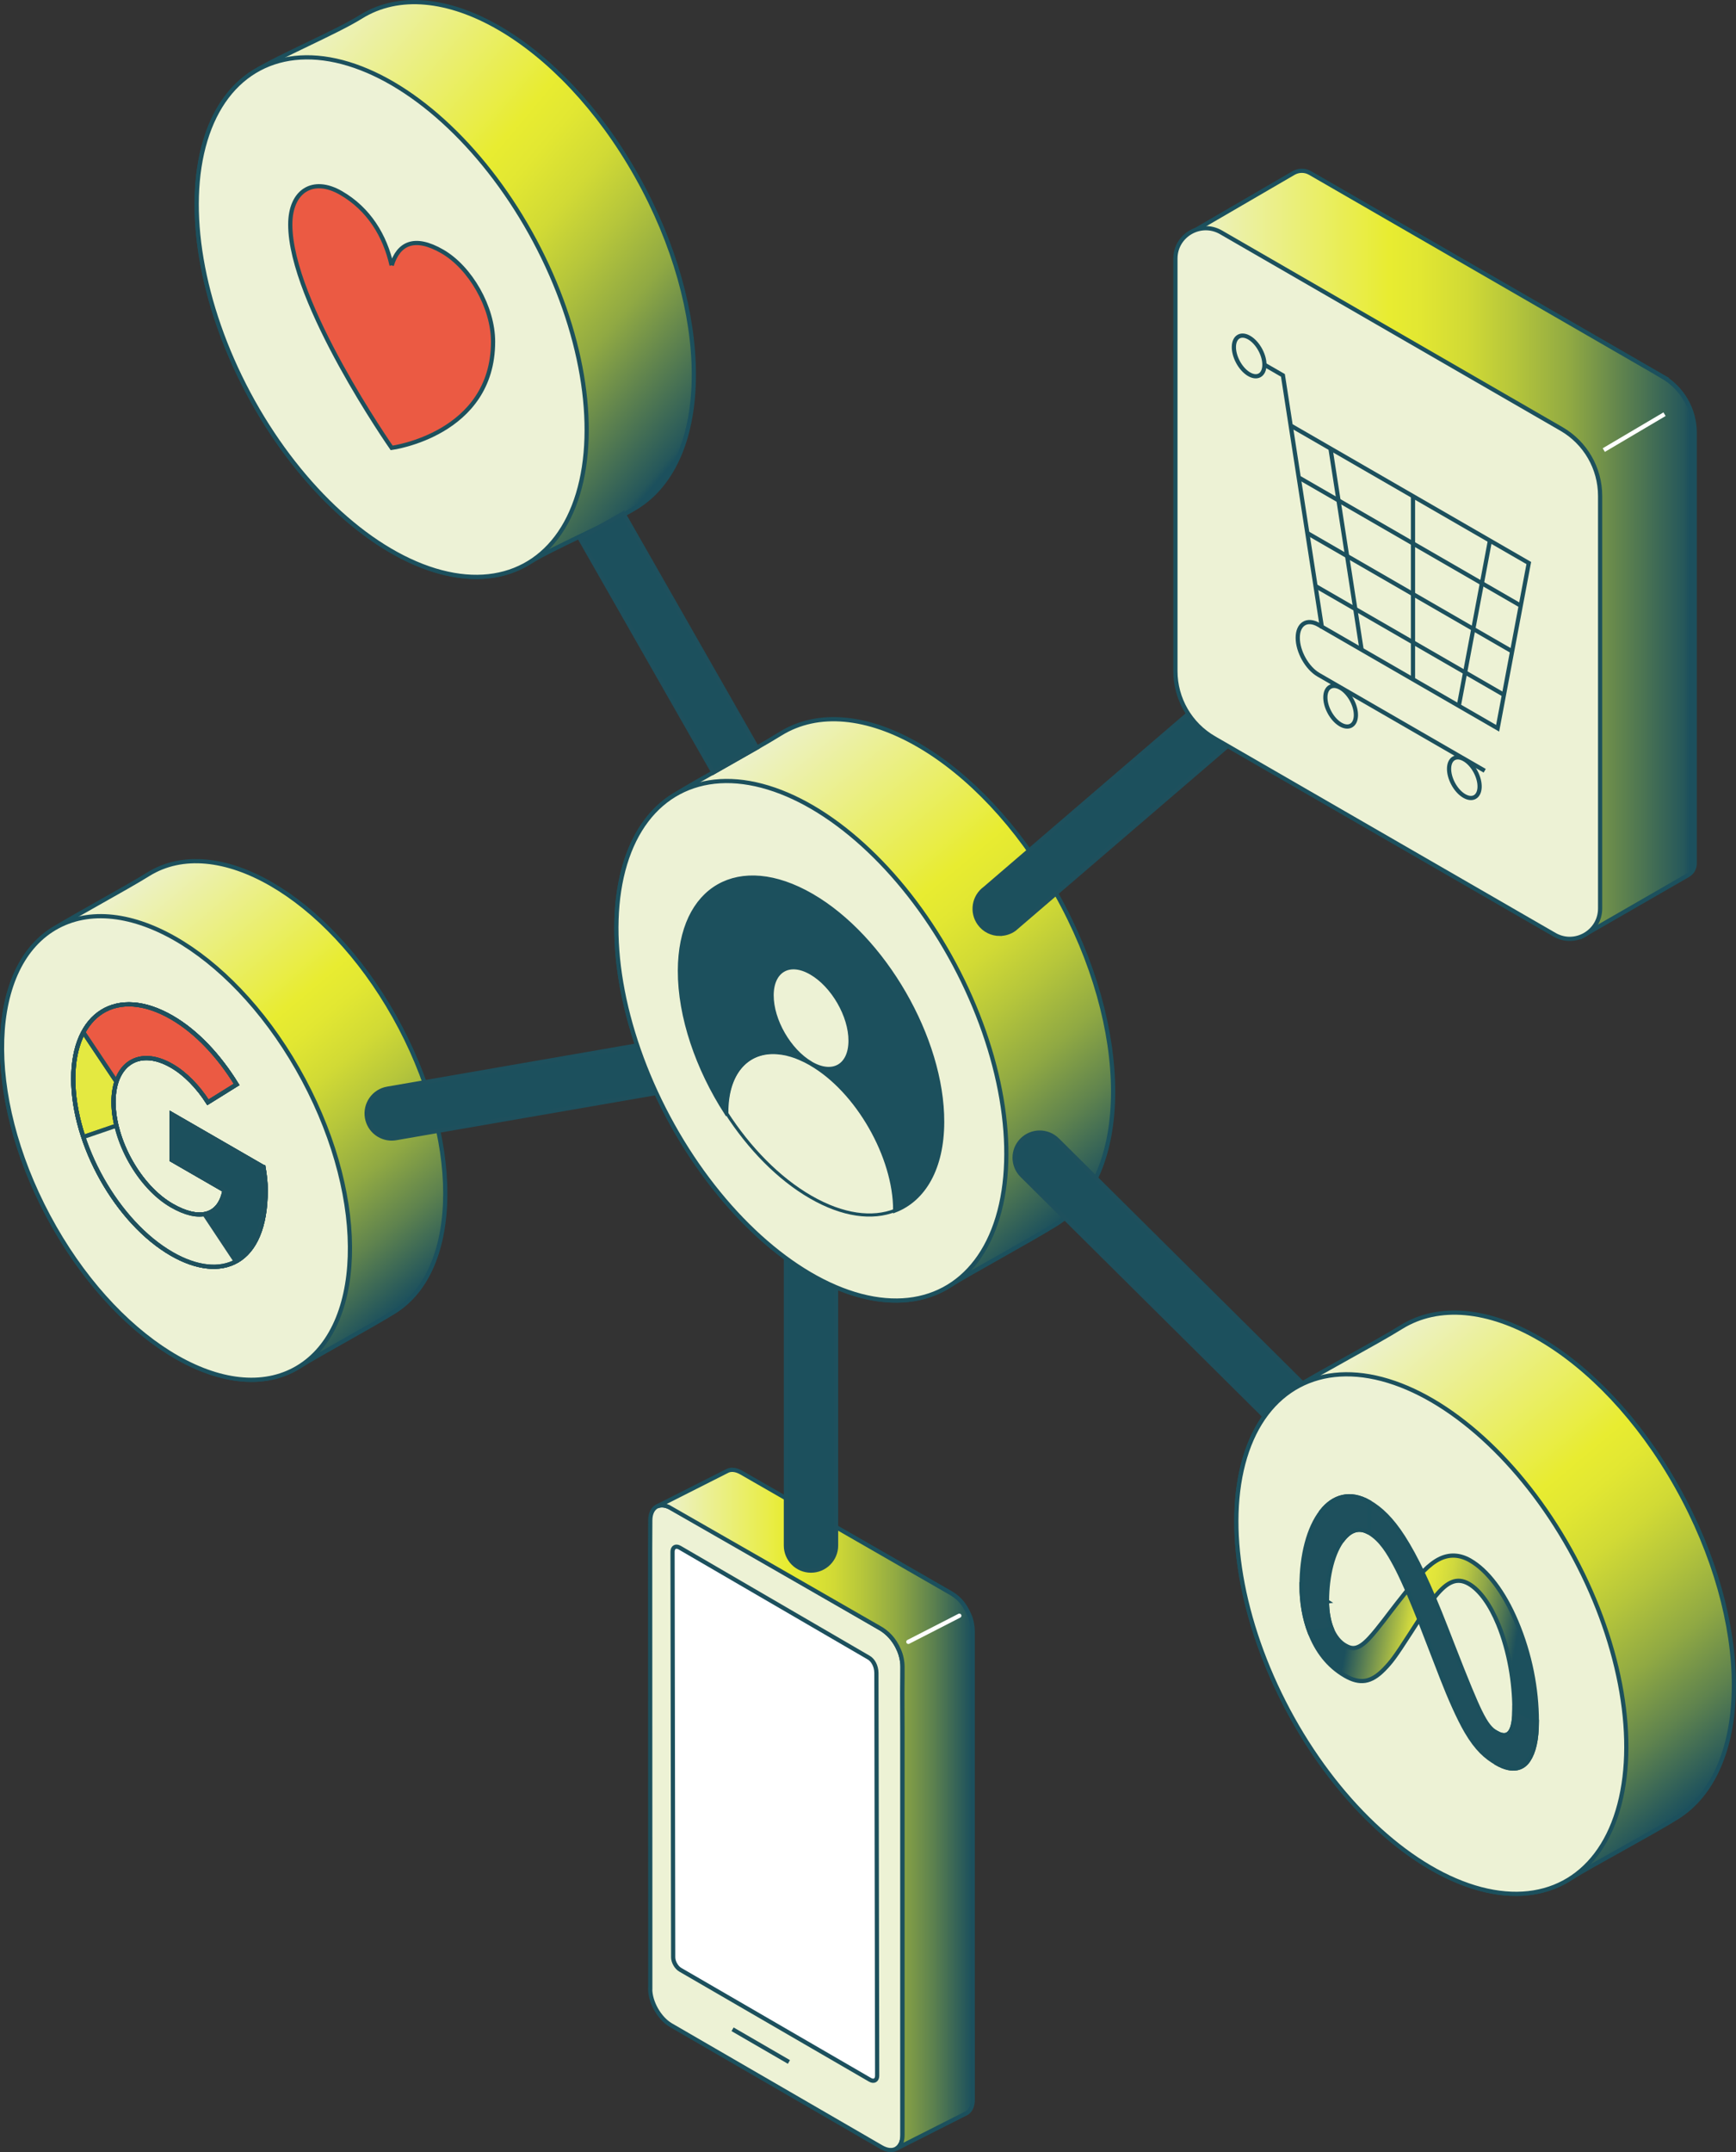
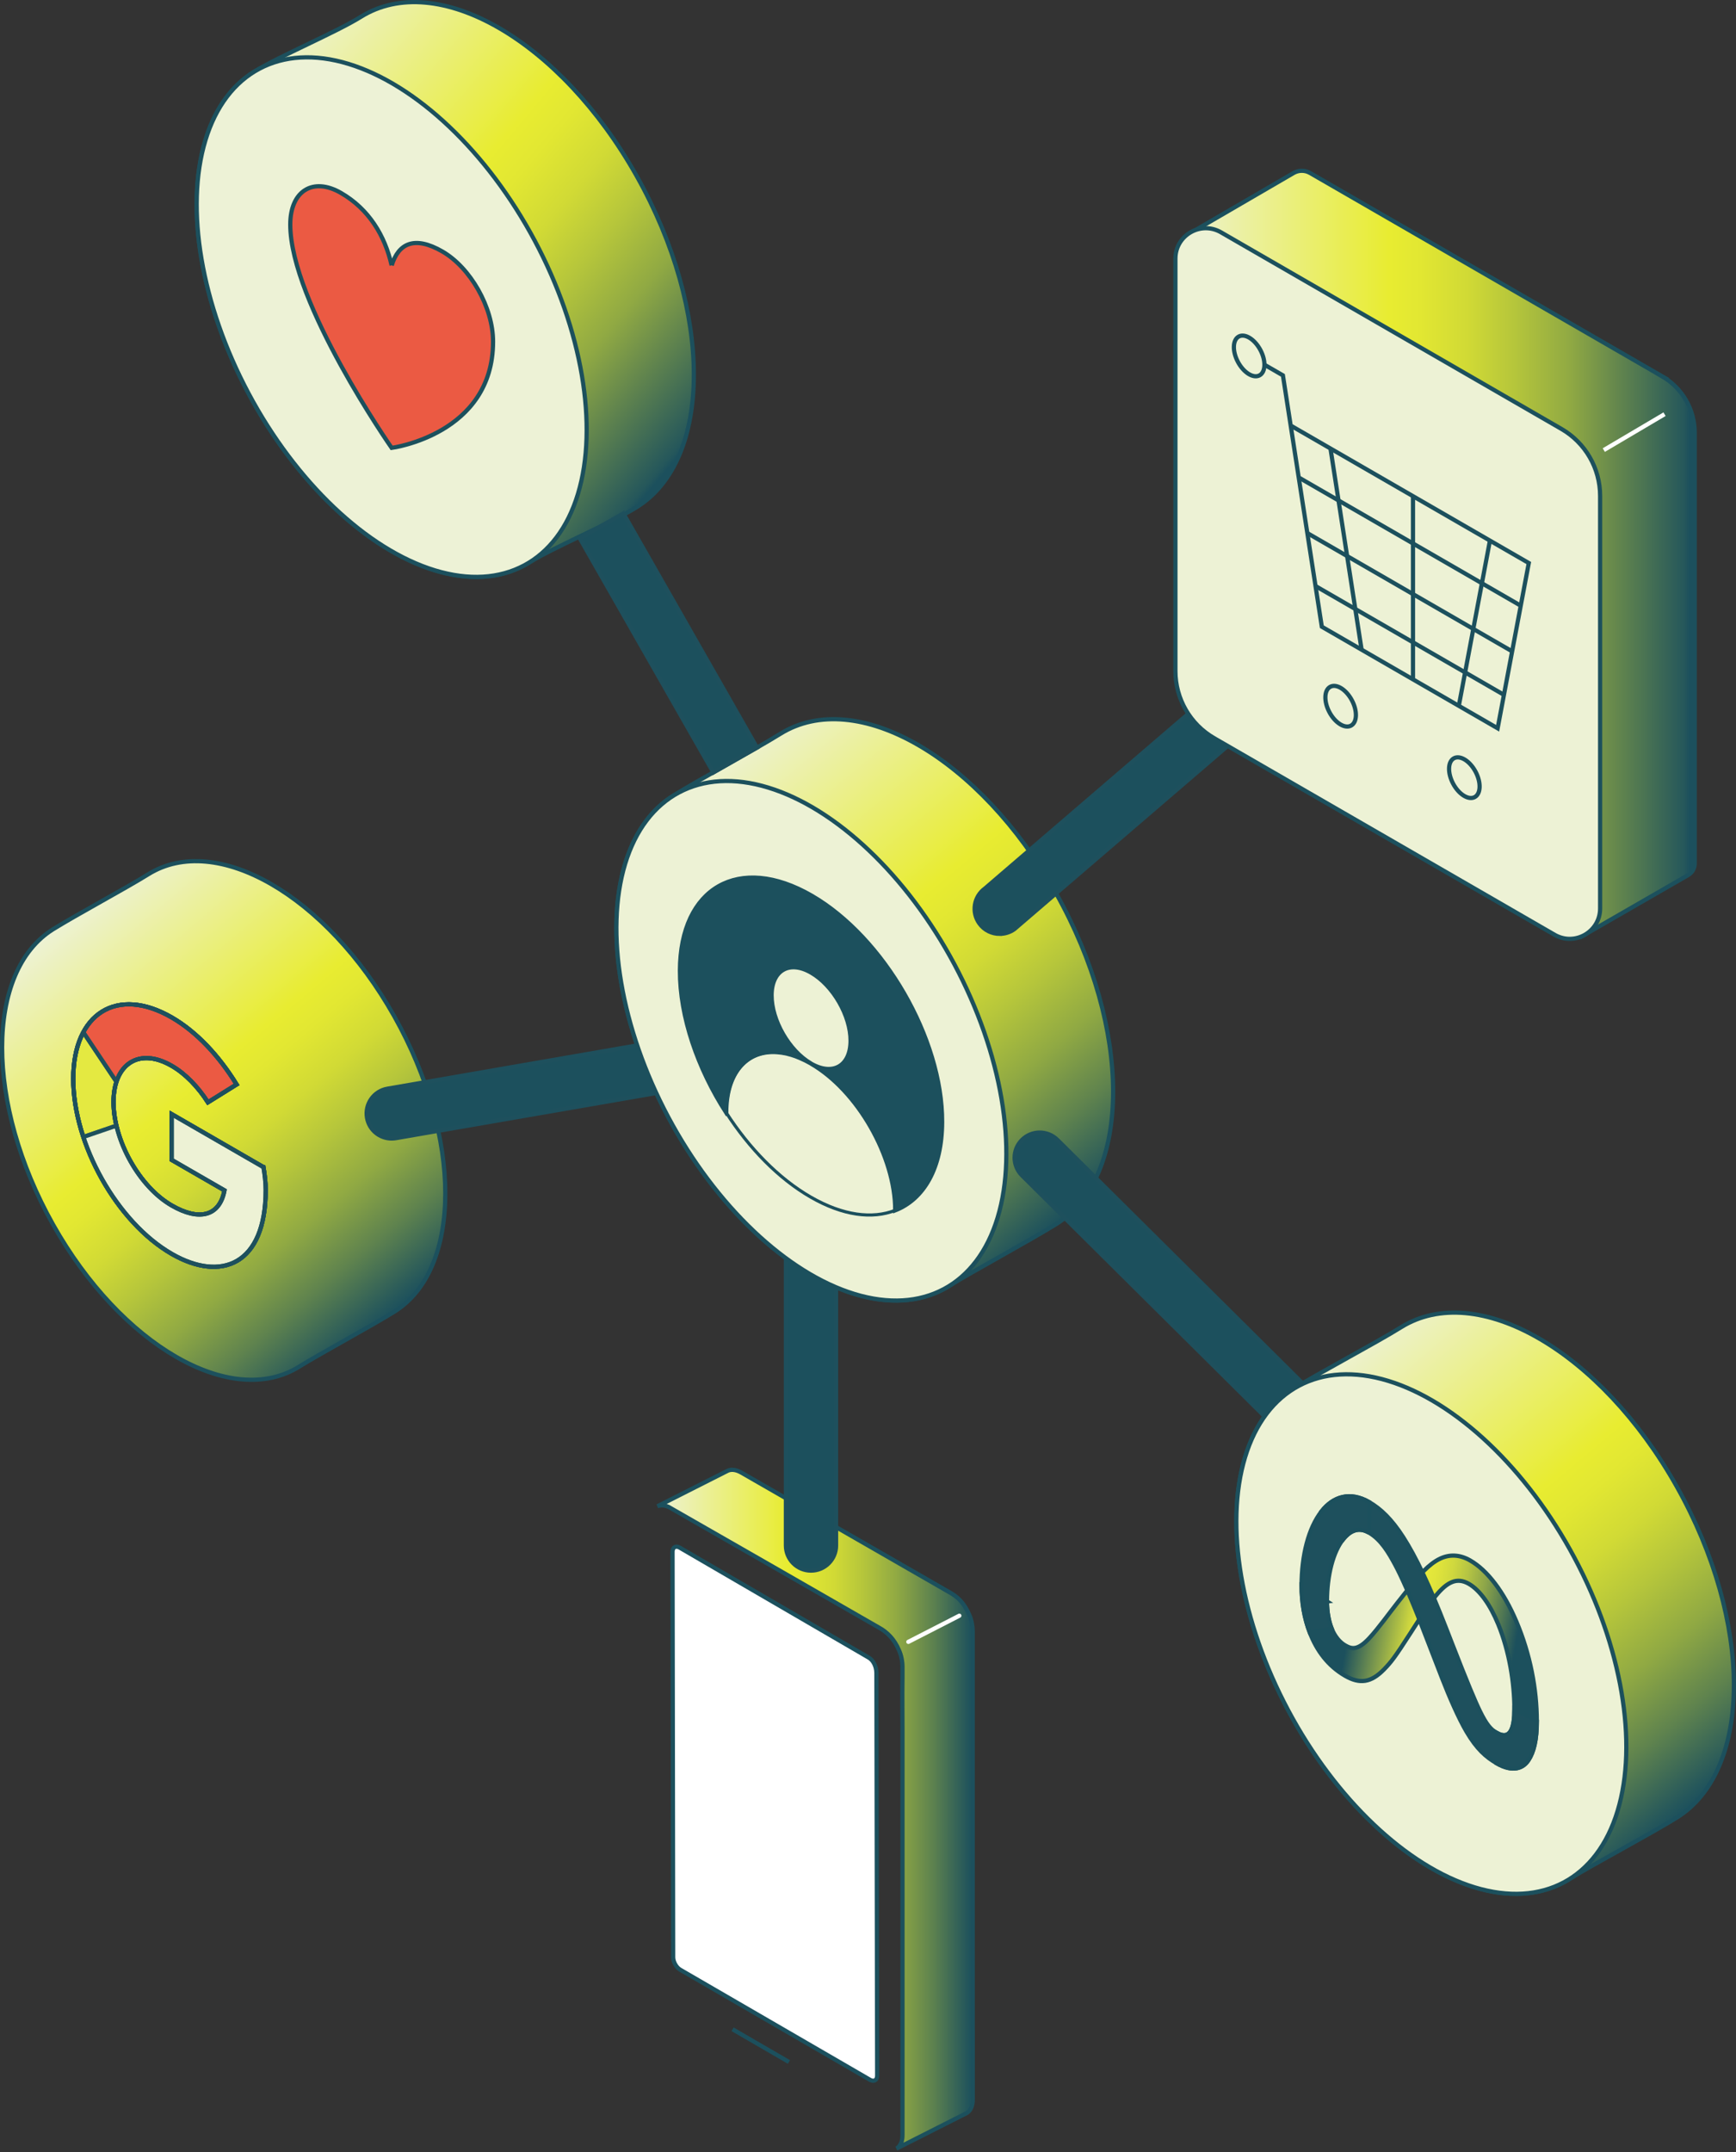
<svg xmlns="http://www.w3.org/2000/svg" xmlns:xlink="http://www.w3.org/1999/xlink" id="Layer_2" data-name="Layer 2" viewBox="0 0 412.43 511.13">
  <rect x="0" y="0" width="412.43" height="511.13" fill="#333333" stroke="none" />
  <defs>
    <style> .cls-1, .cls-2 { stroke-linejoin: round; } .cls-1, .cls-2, .cls-3 { stroke-linecap: round; } .cls-1, .cls-4, .cls-5, .cls-6, .cls-7 { stroke: #1e505d; } .cls-1, .cls-8 { fill: #edf2d5; } .cls-2 { stroke-width: .75px; } .cls-2, .cls-9, .cls-10, .cls-11, .cls-12, .cls-13, .cls-14, .cls-15, .cls-16, .cls-8, .cls-17, .cls-18, .cls-19, .cls-20, .cls-21 { stroke: #1c505d; } .cls-2, .cls-7, .cls-20, .cls-22 { fill: none; } .cls-23 { clip-path: url(#clippath); } .cls-24 { clip-path: url(#clippath-1); } .cls-25 { clip-path: url(#clippath-3); } .cls-26 { clip-path: url(#clippath-2); } .cls-9 { fill: url(#linear-gradient-5); } .cls-9, .cls-10, .cls-11, .cls-12, .cls-13, .cls-14, .cls-4, .cls-15, .cls-5, .cls-16, .cls-8, .cls-17, .cls-18, .cls-19, .cls-6, .cls-3, .cls-7, .cls-20, .cls-22, .cls-21 { stroke-miterlimit: 10; } .cls-10 { fill: url(#linear-gradient-7); } .cls-11 { fill: url(#linear-gradient-6); } .cls-12 { fill: url(#linear-gradient-8); } .cls-13 { fill: url(#linear-gradient-2); } .cls-14 { fill: url(#linear-gradient-4); } .cls-4 { fill: #e4e941; } .cls-15, .cls-5 { fill: #eb5a43; } .cls-16 { fill: #fff; } .cls-17 { fill: #edf2d6; } .cls-18 { fill: #1e505d; } .cls-19, .cls-6 { fill: #1c505d; } .cls-3 { fill: url(#linear-gradient-3); } .cls-3, .cls-22 { stroke: #fff; } .cls-21 { fill: url(#linear-gradient); } </style>
    <linearGradient id="linear-gradient" x1="13.9" y1="219.34" x2="92.38" y2="312.87" gradientUnits="userSpaceOnUse">
      <stop offset="0" stop-color="#edf2d5" />
      <stop offset=".41" stop-color="#e8ec31" />
      <stop offset=".47" stop-color="#e2e732" />
      <stop offset=".56" stop-color="#d1da35" />
      <stop offset=".65" stop-color="#b6c63b" />
      <stop offset=".76" stop-color="#90a943" />
      <stop offset=".87" stop-color="#5f834e" />
      <stop offset=".98" stop-color="#25575b" />
      <stop offset="1" stop-color="#1c505d" />
    </linearGradient>
    <clipPath id="clippath">
      <path class="cls-7" d="m62.59,277.19l-21.8-12.58v10.85l12.55,7.24c-1.17,6.21-6.06,7.35-12.55,3.6-7.66-4.42-13.82-15.38-13.82-24.57s6.17-13.03,13.82-8.61c3.3,1.9,6.27,5.03,8.61,8.67l6.81-4.24c-4.15-6.73-9.46-12.48-15.42-15.92-12.97-7.49-23.39-1-23.39,14.57s10.42,34.09,23.39,41.58c11.7,6.75,22.33,2.68,22.33-15.18,0-1.66-.21-3.57-.53-5.41Z" />
    </clipPath>
    <clipPath id="clippath-1">
      <path class="cls-7" d="m62.59,277.19l-21.8-12.58v10.85l12.55,7.24c-1.17,6.21-6.06,7.35-12.55,3.6-7.66-4.42-13.82-15.38-13.82-24.57s6.17-13.03,13.82-8.61c3.3,1.9,6.27,5.03,8.61,8.67l6.81-4.24c-4.15-6.73-9.46-12.48-15.42-15.92-12.97-7.49-23.39-1-23.39,14.57s10.42,34.09,23.39,41.58c11.7,6.75,22.33,2.68,22.33-15.18,0-1.66-.21-3.57-.53-5.41Z" />
    </clipPath>
    <clipPath id="clippath-2">
      <path class="cls-7" d="m62.59,277.19l-21.8-12.58v10.85l12.55,7.24c-1.17,6.21-6.06,7.35-12.55,3.6-7.66-4.42-13.82-15.38-13.82-24.57s6.17-13.03,13.82-8.61c3.3,1.9,6.27,5.03,8.61,8.67l6.81-4.24c-4.15-6.73-9.46-12.48-15.42-15.92-12.97-7.49-23.39-1-23.39,14.57s10.42,34.09,23.39,41.58c11.7,6.75,22.33,2.68,22.33-15.18,0-1.66-.21-3.57-.53-5.41Z" />
    </clipPath>
    <clipPath id="clippath-3">
-       <path class="cls-7" d="m62.59,277.19l-21.8-12.58v10.85l12.55,7.24c-1.17,6.21-6.06,7.35-12.55,3.6-7.66-4.42-13.82-15.38-13.82-24.57s6.17-13.03,13.82-8.61c3.3,1.9,6.27,5.03,8.61,8.67l6.81-4.24c-4.15-6.73-9.46-12.48-15.42-15.92-12.97-7.49-23.39-1-23.39,14.57s10.42,34.09,23.39,41.58c11.7,6.75,22.33,2.68,22.33-15.18,0-1.66-.21-3.57-.53-5.41Z" />
-     </clipPath>
+       </clipPath>
    <linearGradient id="linear-gradient-2" x1="156.17" y1="429.68" x2="231.1" y2="429.68" xlink:href="#linear-gradient" />
    <linearGradient id="linear-gradient-3" x1="215.8" y1="386.83" x2="227.91" y2="386.83" gradientUnits="userSpaceOnUse">
      <stop offset="0" stop-color="#edf2d5" />
      <stop offset=".41" stop-color="#e8ec31" />
      <stop offset=".47" stop-color="#e2e732" />
      <stop offset=".56" stop-color="#d1da35" />
      <stop offset=".65" stop-color="#b6c63b" />
      <stop offset=".76" stop-color="#90a943" />
      <stop offset=".86" stop-color="#5f834e" />
      <stop offset=".98" stop-color="#25575b" />
      <stop offset=".99" stop-color="#1c505d" />
    </linearGradient>
    <linearGradient id="linear-gradient-4" x1="8093.12" y1="24.27" x2="7987.09" y2="113.25" gradientTransform="translate(8145.89) rotate(-180) scale(1 -1)" xlink:href="#linear-gradient-3" />
    <linearGradient id="linear-gradient-5" x1="161.46" y1="187.42" x2="249.43" y2="292.26" xlink:href="#linear-gradient" />
    <linearGradient id="linear-gradient-6" x1="279.52" y1="131.54" x2="402.63" y2="131.54" xlink:href="#linear-gradient-3" />
    <linearGradient id="linear-gradient-7" x1="308.8" y1="328.27" x2="396.86" y2="433.22" xlink:href="#linear-gradient" />
    <linearGradient id="linear-gradient-8" x1="307.42" y1="386.79" x2="367.6" y2="397.4" gradientUnits="userSpaceOnUse">
      <stop offset=".21" stop-color="#1c505d" />
      <stop offset=".47" stop-color="#e6e93b" />
      <stop offset=".51" stop-color="#e0e43b" />
      <stop offset=".57" stop-color="#cfd83e" />
      <stop offset=".63" stop-color="#b4c343" />
      <stop offset=".7" stop-color="#8ea649" />
      <stop offset=".77" stop-color="#5d8151" />
      <stop offset=".85" stop-color="#23555b" />
      <stop offset=".86" stop-color="#1c505d" />
    </linearGradient>
  </defs>
  <g id="Layer_1-2" data-name="Layer 1">
    <g>
      <g>
        <g>
          <path class="cls-21" d="m35.23,207.63c-5.33,3.32-17.29,9.74-22.62,13.06-16.14,10.05-16.14,41.45,0,70.14,16.14,28.69,42.31,43.8,58.45,33.75,4.95-3.08,17.18-9.67,22.62-13.06,16.14-10.05,16.14-41.45,0-70.14-16.14-28.69-42.31-43.8-58.45-33.75Z" />
-           <ellipse class="cls-8" cx="41.83" cy="272.63" rx="34.38" ry="59.63" transform="translate(-123.46 51.82) rotate(-28.09)" />
        </g>
        <g>
          <g>
            <g class="cls-23">
              <path class="cls-4" d="m15.28,271.57v-33.17l18.08,27.02-18.08,6.15Z" />
            </g>
            <path class="cls-7" d="m62.59,277.19l-21.8-12.58v10.85l12.55,7.24c-1.17,6.21-6.06,7.35-12.55,3.6-7.66-4.42-13.82-15.38-13.82-24.57s6.17-13.03,13.82-8.61c3.3,1.9,6.27,5.03,8.61,8.67l6.81-4.24c-4.15-6.73-9.46-12.48-15.42-15.92-12.97-7.49-23.39-1-23.39,14.57s10.42,34.09,23.39,41.58c11.7,6.75,22.33,2.68,22.33-15.18,0-1.66-.21-3.57-.53-5.41Z" />
          </g>
          <g>
            <g class="cls-24">
              <path class="cls-5" d="m15.28,238.39l18.08,27.02,7.44-3.49,25.52,9.76v-17.86l-51.04-29.47v14.04Z" />
            </g>
            <path class="cls-7" d="m62.59,277.19l-21.8-12.58v10.85l12.55,7.24c-1.17,6.21-6.06,7.35-12.55,3.6-7.66-4.42-13.82-15.38-13.82-24.57s6.17-13.03,13.82-8.61c3.3,1.9,6.27,5.03,8.61,8.67l6.81-4.24c-4.15-6.73-9.46-12.48-15.42-15.92-12.97-7.49-23.39-1-23.39,14.57s10.42,34.09,23.39,41.58c11.7,6.75,22.33,2.68,22.33-15.18,0-1.66-.21-3.57-.53-5.41Z" />
          </g>
          <g>
            <g class="cls-26">
              <path class="cls-1" d="m15.28,271.57l31.9-10.93,8.4,6.13,10.74-12.94v61.25l-51.04-29.47v-14.04Z" />
            </g>
            <path class="cls-7" d="m62.59,277.19l-21.8-12.58v10.85l12.55,7.24c-1.17,6.21-6.06,7.35-12.55,3.6-7.66-4.42-13.82-15.38-13.82-24.57s6.17-13.03,13.82-8.61c3.3,1.9,6.27,5.03,8.61,8.67l6.81-4.24c-4.15-6.73-9.46-12.48-15.42-15.92-12.97-7.49-23.39-1-23.39,14.57s10.42,34.09,23.39,41.58c11.7,6.75,22.33,2.68,22.33-15.18,0-1.66-.21-3.57-.53-5.41Z" />
          </g>
          <g>
            <g class="cls-25">
              <path class="cls-6" d="m66.31,315.07l-32.96-49.65-4.25-6.28,37.22,8.73v47.21Z" />
            </g>
            <path class="cls-7" d="m62.59,277.19l-21.8-12.58v10.85l12.55,7.24c-1.17,6.21-6.06,7.35-12.55,3.6-7.66-4.42-13.82-15.38-13.82-24.57s6.17-13.03,13.82-8.61c3.3,1.9,6.27,5.03,8.61,8.67l6.81-4.24c-4.15-6.73-9.46-12.48-15.42-15.92-12.97-7.49-23.39-1-23.39,14.57s10.42,34.09,23.39,41.58c11.7,6.75,22.33,2.68,22.33-15.18,0-1.66-.21-3.57-.53-5.41Z" />
          </g>
        </g>
      </g>
      <path class="cls-6" d="m93.05,270.39c-2.84,0-5.36-2.04-5.86-4.94-.56-3.24,1.61-6.33,4.85-6.89l99.71-17.28c3.26-.56,6.33,1.61,6.89,4.85.56,3.24-1.61,6.33-4.85,6.89l-99.71,17.28c-.34.06-.69.09-1.02.09Z" />
      <g>
-         <path class="cls-8" d="m154.47,472.31c-.02,3.19,2.19,7.06,4.92,8.65l50.03,28.99c1.4.81,2.67.87,3.57.3.08-.05.16-.11.23-.16.07-.06.14-.13.21-.19.06-.06.13-.14.19-.21.13-.16.23-.33.32-.51.04-.08.08-.17.13-.26,0-.02.01-.04.02-.06.05-.14.11-.3.14-.45.03-.07.05-.16.06-.24.03-.13.05-.26.06-.4.01-.07.02-.15.02-.22.01-.15.02-.31.02-.47v-2.36s0-13.66,0-13.66v-42.21s0-.24,0-.24v-8.07s0-28.86,0-28.86v-1.12s-.03-8.49-.03-8.49l.02-3.51.02-2.7c0-3.8-2.4-7.65-5.63-9.35l-9.99-5.83-9.26-5.37-14.57-8.45-1.61-.93-13.88-7.76c-.2-.12-.39-.21-.58-.3h-.01c-.7-.31-1.35-.42-1.93-.36-.09.01-.19.03-.28.05-.07.01-.15.03-.22.07-.18.04-.34.12-.5.21-.88.53-1.44,1.64-1.45,3.23l-.03,6.74.03,89.45v15.03Z" />
        <path class="cls-13" d="m231.09,482.6h0v-95.18c0-1.21-.25-2.62-.77-3.81-.86-1.99-2.05-3.86-4.29-5.19l-49.88-28.67c-1.37-.8-2.62-.87-3.52-.33l-16.44,8.31c.08-.03.16-.06.25-.09.07-.03.15-.05.22-.06.09-.02.19-.04.28-.05.58-.07,1.24.05,1.93.36h.01c.19.08,49.9,28.63,49.9,28.63,1.94,1.05,3.67,2.74,4.77,5.33.58,1.25.86,2.73.86,4.02v2.7s-.03,3.51-.03,3.51l.03,8.49v1.12s0,79.37,0,79.37h0v13.66s0,2.36,0,2.36c0,.17-.01.33-.02.47,0,.07-.01.15-.02.22-.01.14-.03.27-.06.4-.01.08-.03.17-.06.24-.03.16-.07.32-.14.45-.01.02-.02.04-.02.06-.04.09-.08.18-.13.26-.09.18-.2.35-.32.51-.06.08-.13.15-.19.21-.07.06-.14.13-.21.19-.07.05-.14.11-.23.16-.02.02-.03.03-.05.04l16.69-8.44c.9-.53,1.45-1.65,1.45-3.23v-2.37s0-13.65,0-13.65Z" />
        <line class="cls-3" x1="215.8" y1="389.93" x2="227.91" y2="383.72" />
        <path class="cls-16" d="m208.39,492.95c0,1.08-.76,1.53-1.69.99l-45.1-26.15c-.92-.54-1.67-1.86-1.67-2.94l-.15-96.31c0-1.08.76-1.53,1.69-.99l44.86,26.09c1.1.6,1.86,2.06,1.88,3.66l.18,95.64Z" />
        <path class="cls-8" d="m174.04,481.94l13.39,7.76" />
      </g>
      <path class="cls-6" d="m192.67,373.01c-3.29,0-5.96-2.67-5.96-5.96v-114.47c0-3.29,2.67-5.96,5.96-5.96s5.96,2.67,5.96,5.96v114.47c0,3.29-2.67,5.96-5.96,5.96Z" />
      <g>
        <path class="cls-14" d="m85.75,3.99c-5.97,3.72-19.49,9.38-25.46,13.1-18.09,11.26-18.09,46.46,0,78.62,18.09,32.16,47.42,49.09,65.52,37.83,5.55-3.46,19.36-9.3,25.46-13.1,18.09-11.26,18.09-46.46,0-78.62C133.18,9.66,103.85-7.28,85.75,3.99Z" />
        <ellipse class="cls-17" cx="93.06" cy="75.3" rx="38.53" ry="66.84" transform="translate(-24.5 52.7) rotate(-28.09)" />
        <path class="cls-15" d="m93.06,63.03c1.6-5.21,5.39-7.14,12.04-3.3,6.65,3.84,12.04,13.25,12.04,21.4,0,22.06-24.09,25.24-24.09,25.24,0,0-24.09-34.49-24.09-53.05,0-7.98,5.39-11.34,12.04-7.5,6.65,3.84,10.44,10.14,12.04,17.2" />
      </g>
      <g>
        <g>
          <path class="cls-9" d="m185.36,174.29c-5.97,3.72-19.38,10.92-25.35,14.64-18.09,11.26-18.09,46.46,0,78.62,18.09,32.16,47.42,49.09,65.52,37.83,5.55-3.46,19.26-10.84,25.35-14.64,18.09-11.26,18.09-46.46,0-78.62-18.09-32.16-47.42-49.09-65.52-37.83Z" />
          <ellipse class="cls-8" cx="192.77" cy="247.16" rx="38.53" ry="66.84" transform="translate(-93.68 119.9) rotate(-28.09)" />
        </g>
        <path class="cls-19" d="m172.54,264.26v-.2c0-.49.02-.99.05-1.46.53-8.83,5.65-13.56,12.74-12.64.24.02.51.05.77.11.26.03.52.1.79.15.38.1.76.2,1.15.31.66.2,1.33.44,2,.74.85.36,1.74.8,2.63,1.31-5.19-3-9.38-10.24-9.36-16.22.02-5.94,4.24-8.36,9.42-5.35,5.19,2.99,9.38,10.25,9.34,16.19-.02,5.98-4.22,8.38-9.41,5.39,11.1,6.4,20.05,22.12,20.02,34.86,6.78-2.66,11.12-10,11.15-20.99.05-19.75-13.86-43.84-31.05-53.77-17.21-9.93-31.18-1.94-31.25,17.82-.03,10.98,4.25,23.28,11,33.76Z" />
        <path class="cls-2" d="m172.54,264.06v.2c5.4,8.39,12.4,15.62,20.05,20.03,7.65,4.42,14.66,5.29,20.1,3.15.03-12.74-8.92-28.45-20.02-34.86-.89-.51-1.77-.95-2.63-1.31-.67-.3-1.35-.52-2-.74-.39-.11-.77-.21-1.15-.31-.34-.07-.69-.13-1.03-.18-.31-.05-.62-.08-.93-.12-.07-.02-.13-.02-.2-.02-.3-.02-.61-.03-.9-.03-6.24-.02-10.67,4.66-11.23,12.73-.03.48-.05.97-.05,1.46Z" />
      </g>
      <path class="cls-6" d="m348.98,382.12c-1.52,0-3.04-.58-4.2-1.73l-101.97-101.22c-2.34-2.32-2.35-6.09-.03-8.43,2.32-2.34,6.09-2.35,8.43-.03l101.97,101.22c2.34,2.32,2.35,6.09.03,8.43-1.17,1.17-2.7,1.76-4.23,1.76Z" />
      <path class="cls-6" d="m237.51,221.79c-1.85,0-3.68-.86-4.84-2.48-1.92-2.67-1.32-6.39,1.35-8.32l87.38-75.03c2.67-1.92,6.39-1.32,8.32,1.35,1.92,2.67,1.32,6.39-1.35,8.32l-87.38,75.03c-1.05.76-2.27,1.12-3.48,1.12Z" />
      <rect class="cls-6" x="152.82" y="120.68" width="11.92" height="64.04" transform="translate(-54.8 98.76) rotate(-29.71)" />
      <g>
        <path class="cls-11" d="m394.91,89.39l-83.68-48.31c-1.22-.7-2.72-.69-3.93.02l-25.19,14.65-2.59,103.63c-.16,6.52,3.34,12.58,9.06,15.71l86.96,47.43,25.5-14.68c.98-.57,1.58-1.61,1.58-2.74v-102.34c0-5.51-2.94-10.61-7.72-13.37Z" />
        <path class="cls-8" d="m369.33,222l-80.89-46.7c-5.68-3.28-9.19-9.35-9.19-15.91V61.42c0-5.55,6.01-9.02,10.82-6.25l80.89,46.7c5.68,3.28,9.19,9.35,9.19,15.91v97.97c0,5.55-6.01,9.02-10.82,6.25Z" />
        <line class="cls-22" x1="381.02" y1="106.89" x2="395.45" y2="98.37" />
        <g>
          <polyline class="cls-20" points="300.39 86.61 304.79 89.15 314.03 148.84 355.8 172.96 363.2 133.72 306.63 101.06" />
          <line class="cls-20" x1="335.69" y1="117.84" x2="335.69" y2="161.34" />
          <line class="cls-20" x1="346.58" y1="167.63" x2="353.97" y2="128.39" />
          <line class="cls-20" x1="323.48" y1="154.29" x2="316.09" y2="106.52" />
-           <path class="cls-20" d="m314.03,148.84l-.77-.45c-2.73-1.58-4.95-.2-4.95,3.08s2.22,7.22,4.95,8.79l39.47,22.79" />
          <ellipse class="cls-20" cx="318.5" cy="167.69" rx="3.02" ry="5.23" transform="translate(-41.44 169.75) rotate(-28.09)" />
          <ellipse class="cls-20" cx="296.76" cy="84.51" rx="3.02" ry="5.23" transform="translate(-4.83 149.71) rotate(-28.09)" />
          <ellipse class="cls-20" cx="347.89" cy="184.66" rx="3.02" ry="5.23" transform="translate(-45.97 185.59) rotate(-28.09)" />
          <line class="cls-20" x1="310.58" y1="126.6" x2="359.24" y2="154.69" />
          <line class="cls-20" x1="308.62" y1="113.44" x2="361.19" y2="143.79" />
          <line class="cls-20" x1="312.53" y1="139.18" x2="357.3" y2="165.02" />
        </g>
      </g>
      <g>
        <g>
          <path class="cls-10" d="m332.84,315.22c-5.97,3.72-19.58,10.89-25.54,14.61-18.09,11.26-18.09,46.46,0,78.62,18.09,32.16,47.42,49.09,65.52,37.83,5.55-3.46,19.45-10.81,25.54-14.61,18.09-11.26,18.09-46.46,0-78.62-18.09-32.16-47.42-49.09-65.52-37.83Z" />
          <ellipse class="cls-8" cx="340.06" cy="388.05" rx="38.53" ry="66.84" transform="translate(-142.67 205.86) rotate(-28.09)" />
        </g>
        <g>
          <path class="cls-12" d="m315.25,380.33c0,2.56.47,4.8,1.08,6.34.8,2.02,2,3.37,3.22,4.08,1.57.91,3.01,1.27,5.79-1.73,2.22-2.41,4.84-6.08,6.61-8.31l2.99-3.78c2.07-2.63,4.47-5.49,7.23-6.78,2.25-1.05,4.67-.96,7.11.45,4.1,2.36,8,7.46,10.98,14.53,3.27,7.74,4.85,16.02,4.85,23.62,0,4.52-.74,7.41-2.01,9.31-1.22,1.83-3.6,2.99-7.6.68v-7.24c3.43,1.98,4.28-1.31,4.28-5.63,0-6.16-1.2-13.69-3.83-20.1-1.87-4.55-4.3-8.06-6.97-9.61-2.89-1.67-5.21-.39-7.82,2.76-1.39,1.67-2.81,3.87-4.41,6.35l-1.76,2.73c-3.54,5.49-4.43,6.68-6.2,8.49-3.1,3.16-5.75,3.51-9.23,1.5-4.13-2.39-6.75-6.04-8.37-10.22-1.32-3.4-1.97-7.24-1.97-11.18l6.04,3.74Z" />
          <path class="cls-18" d="m313.98,358.91c2.77-3.52,6.76-4.8,11.34-2.15,2.65,1.53,5.29,4,8.04,8.29,3.01,4.69,6.22,11.4,10.23,21.72l1.44,3.7c3.47,8.93,5.44,13.64,6.6,15.99,1.48,3.02,2.52,4.26,3.88,5.04,3.43,1.98,4.28-1.31,4.28-5.63l5.33,2.87c0,4.52-.74,7.41-2.01,9.31-1.22,1.83-3.6,2.99-7.6.68-2.49-1.44-4.69-3.36-7.13-7.52-1.87-3.2-4.06-8.23-5.75-12.58l-5.01-12.94c-2.51-6.49-4.82-11.59-6.16-14.06-1.44-2.66-3.28-5.94-6.23-7.64-2.38-1.38-4.41-.54-6.1,1.56l-5.14-6.63Z" />
          <path class="cls-18" d="m325.22,363.99c-2.38-1.38-4.41-.54-6.1,1.56-2.4,2.96-3.86,8.58-3.86,14.78,0,2.56.47,4.8,1.08,6.34l-5.15,1.1c-1.32-3.4-1.97-7.24-1.97-11.18,0-7.17,1.64-13.7,4.76-17.67,2.77-3.52,6.76-4.8,11.34-2.15l-.1,7.23Z" />
        </g>
      </g>
    </g>
  </g>
</svg>